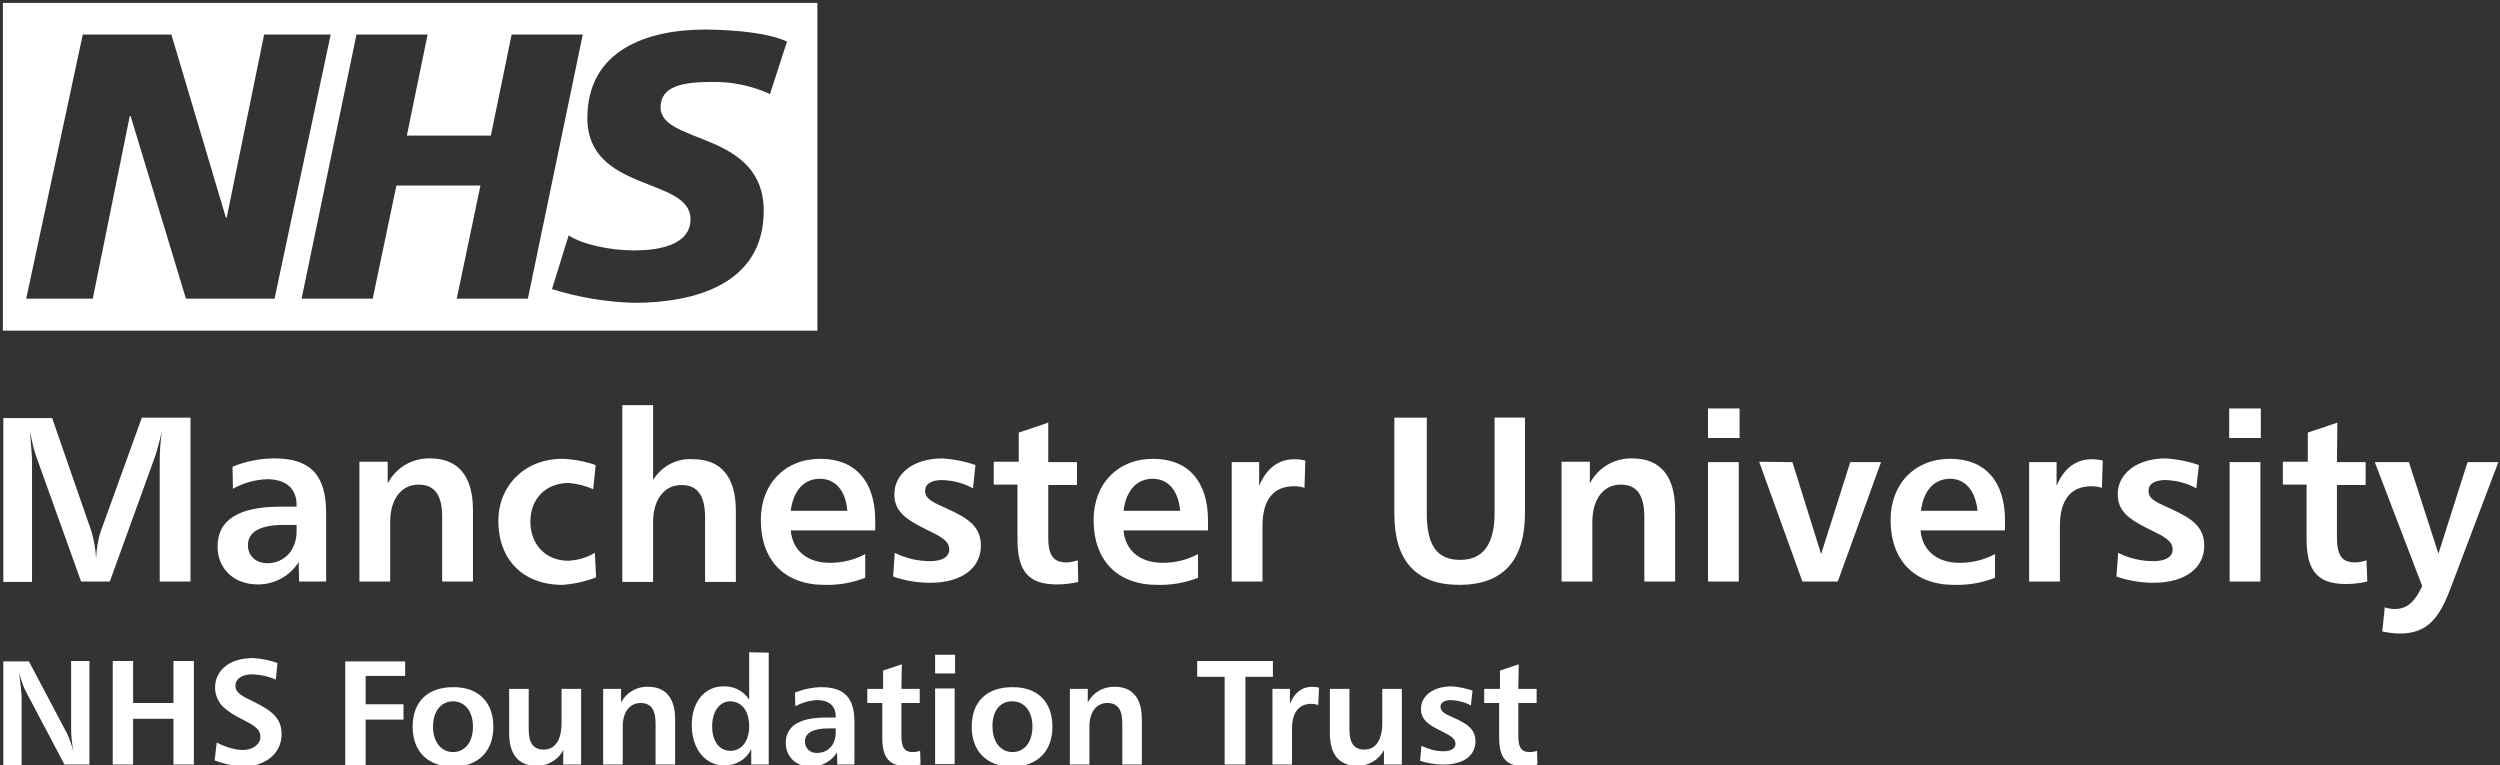
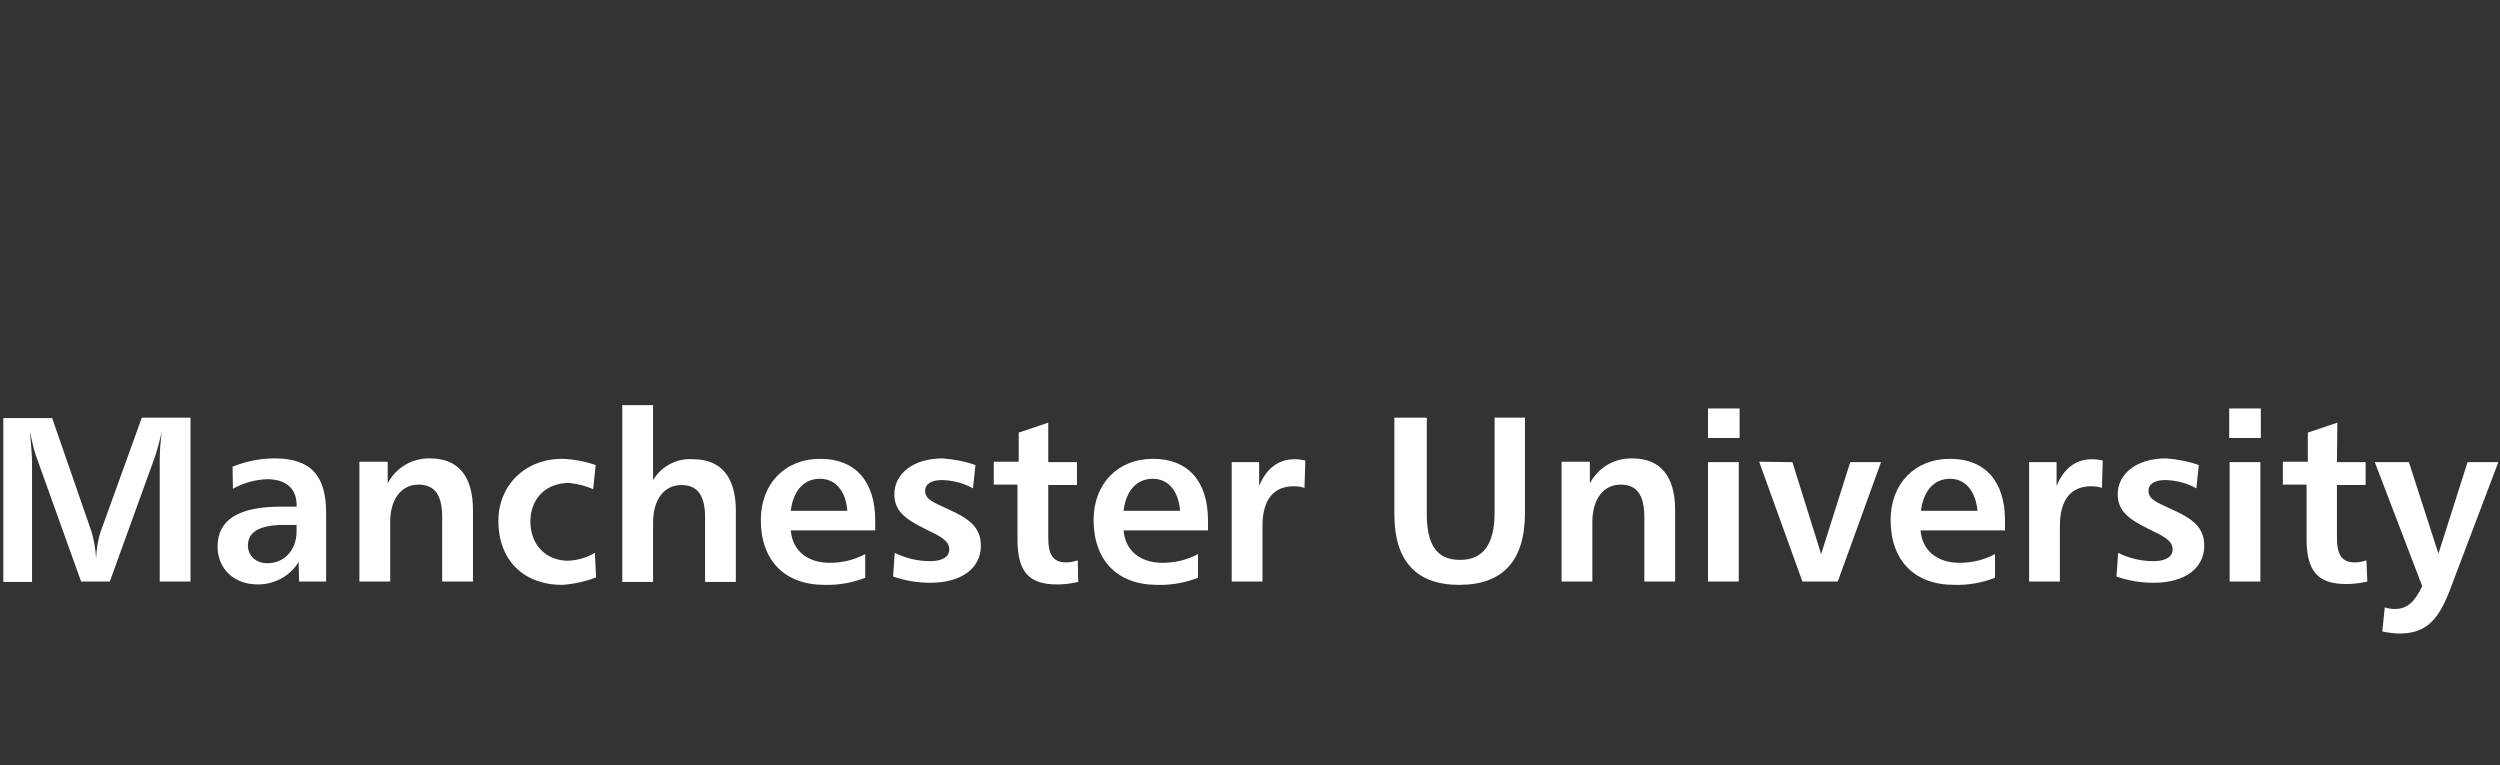
<svg xmlns="http://www.w3.org/2000/svg" version="1.1" id="layer" x="0px" y="0px" viewBox="0 0 601 184" style="enable-background:new 0 0 601 184;" xml:space="preserve">
  <rect x="0" y="0" width="601" height="184" fill="#333333" stroke="none" />
  <style type="text/css">
	.st0{fill:#FFFFFF;}
</style>
-   <path class="st0" d="M196.5,79.5V0.7H0.7v78.8H196.5z M79.5,8.3L66,71.8H44.7L31.4,27.9h-0.2l-8.9,43.9h-16L19.9,8.3h21.3l13.1,44  h0.2l9-44L79.5,8.3L79.5,8.3z M140.1,8.3l-13.2,63.5h-17.1l5.7-27.2H95.3l-5.7,27.2H72.5L85.7,8.3h17.1l-5,24.3H118l5-24.3  L140.1,8.3L140.1,8.3z M189.2,10l-4.1,12.6c-4.4-2-9.2-3-14.1-2.9c-6.8,0-12.2,1-12.2,6.1c0,9,24.8,5.6,24.8,24.9  c0,17.5-16.4,22.1-31.2,22.1c-6.7-0.2-13.3-1.3-19.7-3.3l4-12.9c3.4,2.2,10.1,3.6,15.7,3.6c5.3,0,13.6-1,13.6-7.5  c0-10.2-24.8-6.4-24.8-24.3c0-16.4,14.4-21.3,28.4-21.3C177.5,7.2,184.9,8,189.2,10L189.2,10z" />
  <path class="st0" d="M12.5,100.4l9.5,27.4c0.6,2.1,1,4.3,1.1,6.5c0.1-2.2,0.4-4.4,1.1-6.5l9.9-27.4h11.7v39.4h-7.4v-29.1  c0-2.4,0.2-4.7,0.5-7c-0.7,3.1-1.3,5-1.5,5.7l-11,30.4h-6.9L8.7,109.7c-0.7-2-1.1-4-1.5-6c0.3,3.7,0.5,6.1,0.5,7.1v29.1H0.8v-39.4  h11.7V100.4z M78.4,139.8h-6.5l-0.1-4.7c-2.1,3.4-5.8,5.4-9.8,5.4c-5.9,0-9.7-3.9-9.7-9.1c0-6.4,5-9.6,15.2-9.6h3.8v-0.4  c0-4-2.6-6.2-7.1-6.2c-2.9,0.1-5.7,0.9-8.2,2.3l-0.1-5.3c3.2-1.3,6.6-2,10.1-2c8.7,0,12.4,4.1,12.4,13.1L78.4,139.8z M59.6,131.1  c0,2.4,1.8,4.3,4.7,4.3c3.9,0,7-3,7-7.7v-1.5h-2.6C62.6,126.1,59.6,127.8,59.6,131.1z M113.7,139.8h-7.4v-15.5  c0-5.3-1.8-7.8-5.7-7.8s-6.8,3.2-6.8,9v14.3h-7.4V111h6.8v5.2c2-3.8,5.9-6.1,10.2-6c6.7,0,10.3,4.2,10.3,12.4V139.8z M142.6,117.6  c-1.8-0.8-3.8-1.3-5.8-1.5c-5.7,0-9.3,3.9-9.3,9.3s3.6,9.4,9.1,9.4c2.2-0.1,4.4-0.7,6.4-1.9l0.3,5.9c-2.6,1-5.3,1.6-8.1,1.8  c-9.5,0-15.4-6.1-15.4-15.4c0-8.3,6.2-14.9,15.4-14.9c2.7,0.1,5.4,0.6,8,1.5L142.6,117.6z M157,97.4v18c2-3.3,5.7-5.3,9.6-5  c6.7,0,10.3,4.2,10.3,12.4v17.1h-7.4v-15.5c0-5.3-1.8-7.8-5.7-7.8s-6.8,3.2-6.8,9v14.3h-7.4V97.4H157z M210.4,127.5h-20.3  c0.4,4.8,3.9,7.8,9.4,7.8c3,0,5.9-0.7,8.5-2.1v5.7c-3.1,1.2-6.4,1.8-9.8,1.7c-9.6,0-15.3-5.9-15.3-15.6c0-8.7,5.8-14.7,14.3-14.7  s13.2,5.5,13.2,14.8L210.4,127.5z M197.1,115.1c-3.8,0-6.4,2.8-7,7.7h13.6C203.3,117.9,200.8,115.1,197.1,115.1L197.1,115.1z   M233.9,117.4c-2.3-1.3-4.8-1.9-7.4-2c-2.7,0-4.1,1-4.1,2.6c0,2.1,2.1,2.8,5.3,4.3c5.4,2.4,8.1,4.5,8.1,8.9c0,5.3-4.5,8.9-12.2,8.9  c-3,0-6-0.5-8.9-1.5l0.4-5.7c2.6,1.3,5.5,2,8.5,2s4.6-1.1,4.6-2.8c0-2.2-2.2-3.2-5.9-5c-4.6-2.3-7.3-4.2-7.3-8.3  c0-4.8,4.4-8.6,11.6-8.6c2.7,0.2,5.4,0.7,7.9,1.6L233.9,117.4z M252,111.1h6.9v5.5H252v12.6c0,4.1,1.1,6,4.3,6c1,0,1.9-0.2,2.8-0.5  l0.1,5.2c-1.7,0.4-3.4,0.6-5.1,0.6c-7,0-9.5-3.3-9.5-10.9v-13.1h-5.7V111h6v-7l7.1-2.4L252,111.1z M290.4,127.5h-20.3  c0.4,4.8,3.9,7.8,9.4,7.8c3,0,5.9-0.7,8.5-2.1v5.7c-3.1,1.2-6.4,1.8-9.8,1.7c-9.6,0-15.3-5.9-15.3-15.6c0-8.7,5.8-14.7,14.3-14.7  s13.2,5.5,13.2,14.8L290.4,127.5z M277.1,115.1c-3.8,0-6.4,2.8-7,7.7h13.6C283.3,117.9,280.8,115.1,277.1,115.1z M313.6,117.3  c-0.8-0.3-1.7-0.4-2.6-0.4c-4.8,0-7.5,3.2-7.5,9.5v13.4h-7.4v-28.7h6.6v5.7c1.8-4.3,4.7-6.4,8.5-6.4c0.9,0,1.7,0.1,2.6,0.3  L313.6,117.3z M343,100.4v23.1c0,7.5,2.4,11.1,8,11.1s8.3-3.8,8.3-11.4v-22.8h7.3v22.9c0,11.5-5.3,17.3-15.8,17.3  c-10.3,0-15.6-5.7-15.6-17v-23.2H343z M402.7,139.8h-7.4v-15.5c0-5.3-1.8-7.8-5.7-7.8c-3.9,0-6.8,3.2-6.8,9v14.3h-7.4V111h6.8v5.2  c2-3.8,5.9-6.1,10.2-6c6.7,0,10.3,4.2,10.3,12.4V139.8z M418.2,98.2v7.1h-7.6v-7.1H418.2z M418,111.1v28.7h-7.4v-28.7H418z   M430.9,111.1l6.9,22.1l7-22.1h7.4l-10.4,28.7h-8.5L422.9,111L430.9,111.1z M482,127.5h-20.3c0.4,4.8,3.9,7.8,9.4,7.8  c3,0,5.9-0.7,8.5-2.1v5.7c-3.1,1.2-6.4,1.8-9.8,1.7c-9.6,0-15.3-5.9-15.3-15.6c0-8.7,5.8-14.7,14.3-14.7s13.2,5.5,13.2,14.8  L482,127.5z M468.8,115.1c-3.8,0-6.4,2.8-7,7.7h13.6C474.9,117.9,472.4,115.1,468.8,115.1z M505.3,117.3c-0.8-0.3-1.7-0.4-2.6-0.4  c-4.8,0-7.5,3.2-7.5,9.5v13.4h-7.4v-28.7h6.6v5.7c1.8-4.3,4.7-6.4,8.5-6.4c0.9,0,1.7,0.1,2.6,0.3L505.3,117.3z M528,117.4  c-2.3-1.3-4.8-1.9-7.4-2c-2.7,0-4.1,1-4.1,2.6c0,2.1,2.1,2.8,5.3,4.3c5.4,2.4,8.1,4.5,8.1,8.9c0,5.3-4.5,8.9-12.2,8.9  c-3,0-6-0.5-8.9-1.5l0.4-5.7c2.6,1.3,5.5,2,8.5,2s4.6-1.1,4.6-2.8c0-2.2-2.2-3.2-5.9-5c-4.6-2.3-7.3-4.2-7.3-8.3  c0-4.8,4.4-8.6,11.6-8.6c2.7,0.2,5.4,0.7,7.9,1.6L528,117.4z M543.5,98.2v7.1h-7.6v-7.1H543.5z M543.4,111.1v28.7H536v-28.7H543.4z   M561.8,111.1h6.9v5.5h-6.9v12.6c0,4.1,1.1,6,4.3,6c1,0,1.9-0.2,2.8-0.5l0.2,5.1c-1.7,0.4-3.4,0.6-5.1,0.6c-7,0-9.5-3.3-9.5-10.9  v-13h-5.7V111h6v-7l7.1-2.4L561.8,111.1z M579.1,111.1l7.1,22l7-22h7.4l-11.4,30.1c-2.8,7.6-5.8,11.1-12.3,11.1  c-1.4,0-2.8-0.2-4.2-0.5l0.6-5.8c0.8,0.3,1.6,0.4,2.4,0.4c3,0,4.8-1.7,6.6-5.5l-11.4-29.8L579.1,111.1z" />
-   <path class="st0" d="M6.9,158.9l9.2,17.4c0.7,1.5,1.2,3,1.6,4.5c-0.4-1.9-0.6-3.8-0.6-5.7v-16.2h4.4v24.9h-6L6.1,166  c-0.7-1.4-1.1-2.8-1.5-4.3c0.4,3.2,0.6,5.2,0.6,6v16.2H0.8V159h6.1V158.9z M32,158.9V169h9.7v-10.1h4.9v24.9h-4.9v-11H32v11h-4.9  v-24.9H32z M66.3,163.4c-1.7-0.8-3.6-1.2-5.5-1.3c-2.7,0-4.2,1.1-4.2,2.8c0,1.7,1.7,2.5,4.6,3.9c4.2,2.1,6.5,3.9,6.5,7.7  c0,4.4-3.6,7.8-9.5,7.8c-2.3-0.2-4.5-0.7-6.6-1.5l0.5-4.3c1.9,1,4,1.7,6.1,1.8c2.8,0,4.4-1.5,4.4-3.2c0-1.9-1.7-2.8-4.4-4.2  c-1.7-0.8-3.3-1.8-4.7-3.1c-1.1-1.2-1.8-2.8-1.8-4.5c0-4,3.3-7.1,9.1-7.1c2,0.1,4,0.5,5.9,1.2L66.3,163.4z M97.4,158.9v3.6h-9.5v6.8  H97v3.7h-9.1v10.9H83V159h14.4V158.9z M118.6,174.7c0,6-3.7,9.6-9.7,9.6s-9.7-3.6-9.7-9.6s3.6-9.5,9.7-9.5  C114.9,165.1,118.6,168.7,118.6,174.7L118.6,174.7z M104.1,174.7c0,3.7,2,6.1,4.8,6.1c2.8,0,4.8-2.3,4.8-6.1c0-3.8-2-6.1-4.8-6.1  S104.1,170.9,104.1,174.7L104.1,174.7z M127.1,165.6v9.7c0,3.3,1.1,4.9,3.6,4.9c2.7,0,4.3-2.2,4.3-6.5v-8.1h4.7v18.2h-4.3v-3.5  c-1.2,2.4-3.8,3.9-6.5,3.8c-4.2,0-6.5-2.7-6.5-7.8v-10.7H127.1z M162.3,183.8h-4.7v-9.9c0-3.3-1.1-4.9-3.6-4.9s-4.3,2-4.3,5.7v9.1  H145v-18.2h4.3v3.3c1.2-2.4,3.8-3.9,6.5-3.8c4.2,0,6.5,2.7,6.5,7.8V183.8z M184.8,156.9v26.9h-4.2v-3.7c-1.2,2.5-3.8,4-6.6,3.9  c-4.3,0-7.7-3.8-7.7-9.7c0-5.7,3.2-9.3,7.6-9.3c2.5-0.1,4.9,1.1,6.2,3.2v-11.4L184.8,156.9z M171.2,174.6c0,3.7,1.8,5.9,4.4,5.9  c2.6,0,4.5-2.2,4.5-5.9c0-3.7-1.8-6-4.6-6C173.1,168.6,171.2,170.9,171.2,174.6z M205.4,183.8h-4.1l-0.1-2.9  c-1.3,2.1-3.7,3.4-6.2,3.4c-3.7,0-6.1-2.4-6.1-5.7c0-4,3.2-6.1,9.6-6.1h2.4v-0.3c0-2.5-1.6-3.9-4.5-3.9c-1.8,0.1-3.6,0.6-5.2,1.5  l-0.1-3.3c2-0.8,4.2-1.3,6.4-1.3c5.5,0,7.9,2.6,7.9,8.3L205.4,183.8z M193.5,178.3c0,1.5,1.2,2.7,2.7,2.7c0.1,0,0.2,0,0.3,0  c2.5,0,4.4-1.9,4.4-4.9v-1h-1.6C195.4,175.1,193.5,176.2,193.5,178.3L193.5,178.3z M216.7,165.6h4.4v3.4h-4.4v8  c0,2.6,0.7,3.8,2.7,3.8c0.6,0,1.2-0.1,1.8-0.3l0.1,3.3c-1.1,0.3-2.1,0.4-3.2,0.4c-4.4,0-6-2.1-6-6.9V169h-3.6v-3.4h3.8v-4.4l4.5-1.5  L216.7,165.6z M229.6,157.4v4.5h-4.8v-4.5H229.6z M229.5,165.5v18.2h-4.7v-18.2H229.5z M253,174.7c0,6-3.7,9.6-9.7,9.6  s-9.7-3.6-9.7-9.6s3.6-9.5,9.7-9.5C249.4,165.1,253,168.7,253,174.7L253,174.7z M238.6,174.7c0,3.7,2,6.1,4.8,6.1s4.8-2.3,4.8-6.1  c0-3.8-2-6.1-4.8-6.1C240.5,168.5,238.5,170.9,238.6,174.7L238.6,174.7z M274.5,183.8h-4.7v-9.9c0-3.3-1.1-4.9-3.6-4.9  s-4.3,2-4.3,5.7v9.1h-4.7v-18.2h4.3v3.3c1.2-2.4,3.8-3.9,6.5-3.8c4.2,0,6.5,2.7,6.5,7.8L274.5,183.8z M306,158.9v3.8h-6.6v21.1h-5  v-21.1h-6.6v-3.8H306z M316.9,169.5c-0.5-0.2-1.1-0.3-1.6-0.3c-3,0-4.7,2-4.7,6v8.6h-4.7v-18.2h4.2v3.6c1.1-2.7,2.9-4.1,5.4-4.1  c0.5,0,1.1,0.1,1.6,0.2L316.9,169.5z M324.4,165.6v9.7c0,3.3,1.1,4.9,3.6,4.9c2.7,0,4.3-2.2,4.3-6.5v-8.1h4.7v18.2h-4.3v-3.5  c-1.2,2.4-3.8,3.9-6.5,3.8c-4.2,0-6.5-2.7-6.5-7.8v-10.7H324.4z M353.6,169.6c-1.4-0.8-3.1-1.2-4.7-1.3c-1.7,0-2.6,0.6-2.6,1.6  c0,1.3,1.3,1.8,3.3,2.7c3.4,1.5,5.1,2.9,5.1,5.6c0,3.4-2.8,5.6-7.7,5.6c-1.9,0-3.8-0.3-5.6-0.9l0.3-3.6c1.7,0.8,3.5,1.3,5.3,1.3  c1.9,0,2.9-0.7,2.9-1.8c0-1.4-1.4-2-3.7-3.2c-2.9-1.4-4.6-2.7-4.6-5.2c0-3,2.8-5.4,7.4-5.4c1.7,0.1,3.4,0.5,5,1L353.6,169.6z   M365,165.6h4.4v3.4H365v8c0,2.6,0.7,3.8,2.7,3.8c0.6,0,1.2-0.1,1.8-0.3l0.1,3.3c-1.1,0.3-2.1,0.4-3.2,0.4c-4.4,0-6-2.1-6-6.9V169  h-3.6v-3.4h3.8v-4.4l4.5-1.5L365,165.6z" />
</svg>